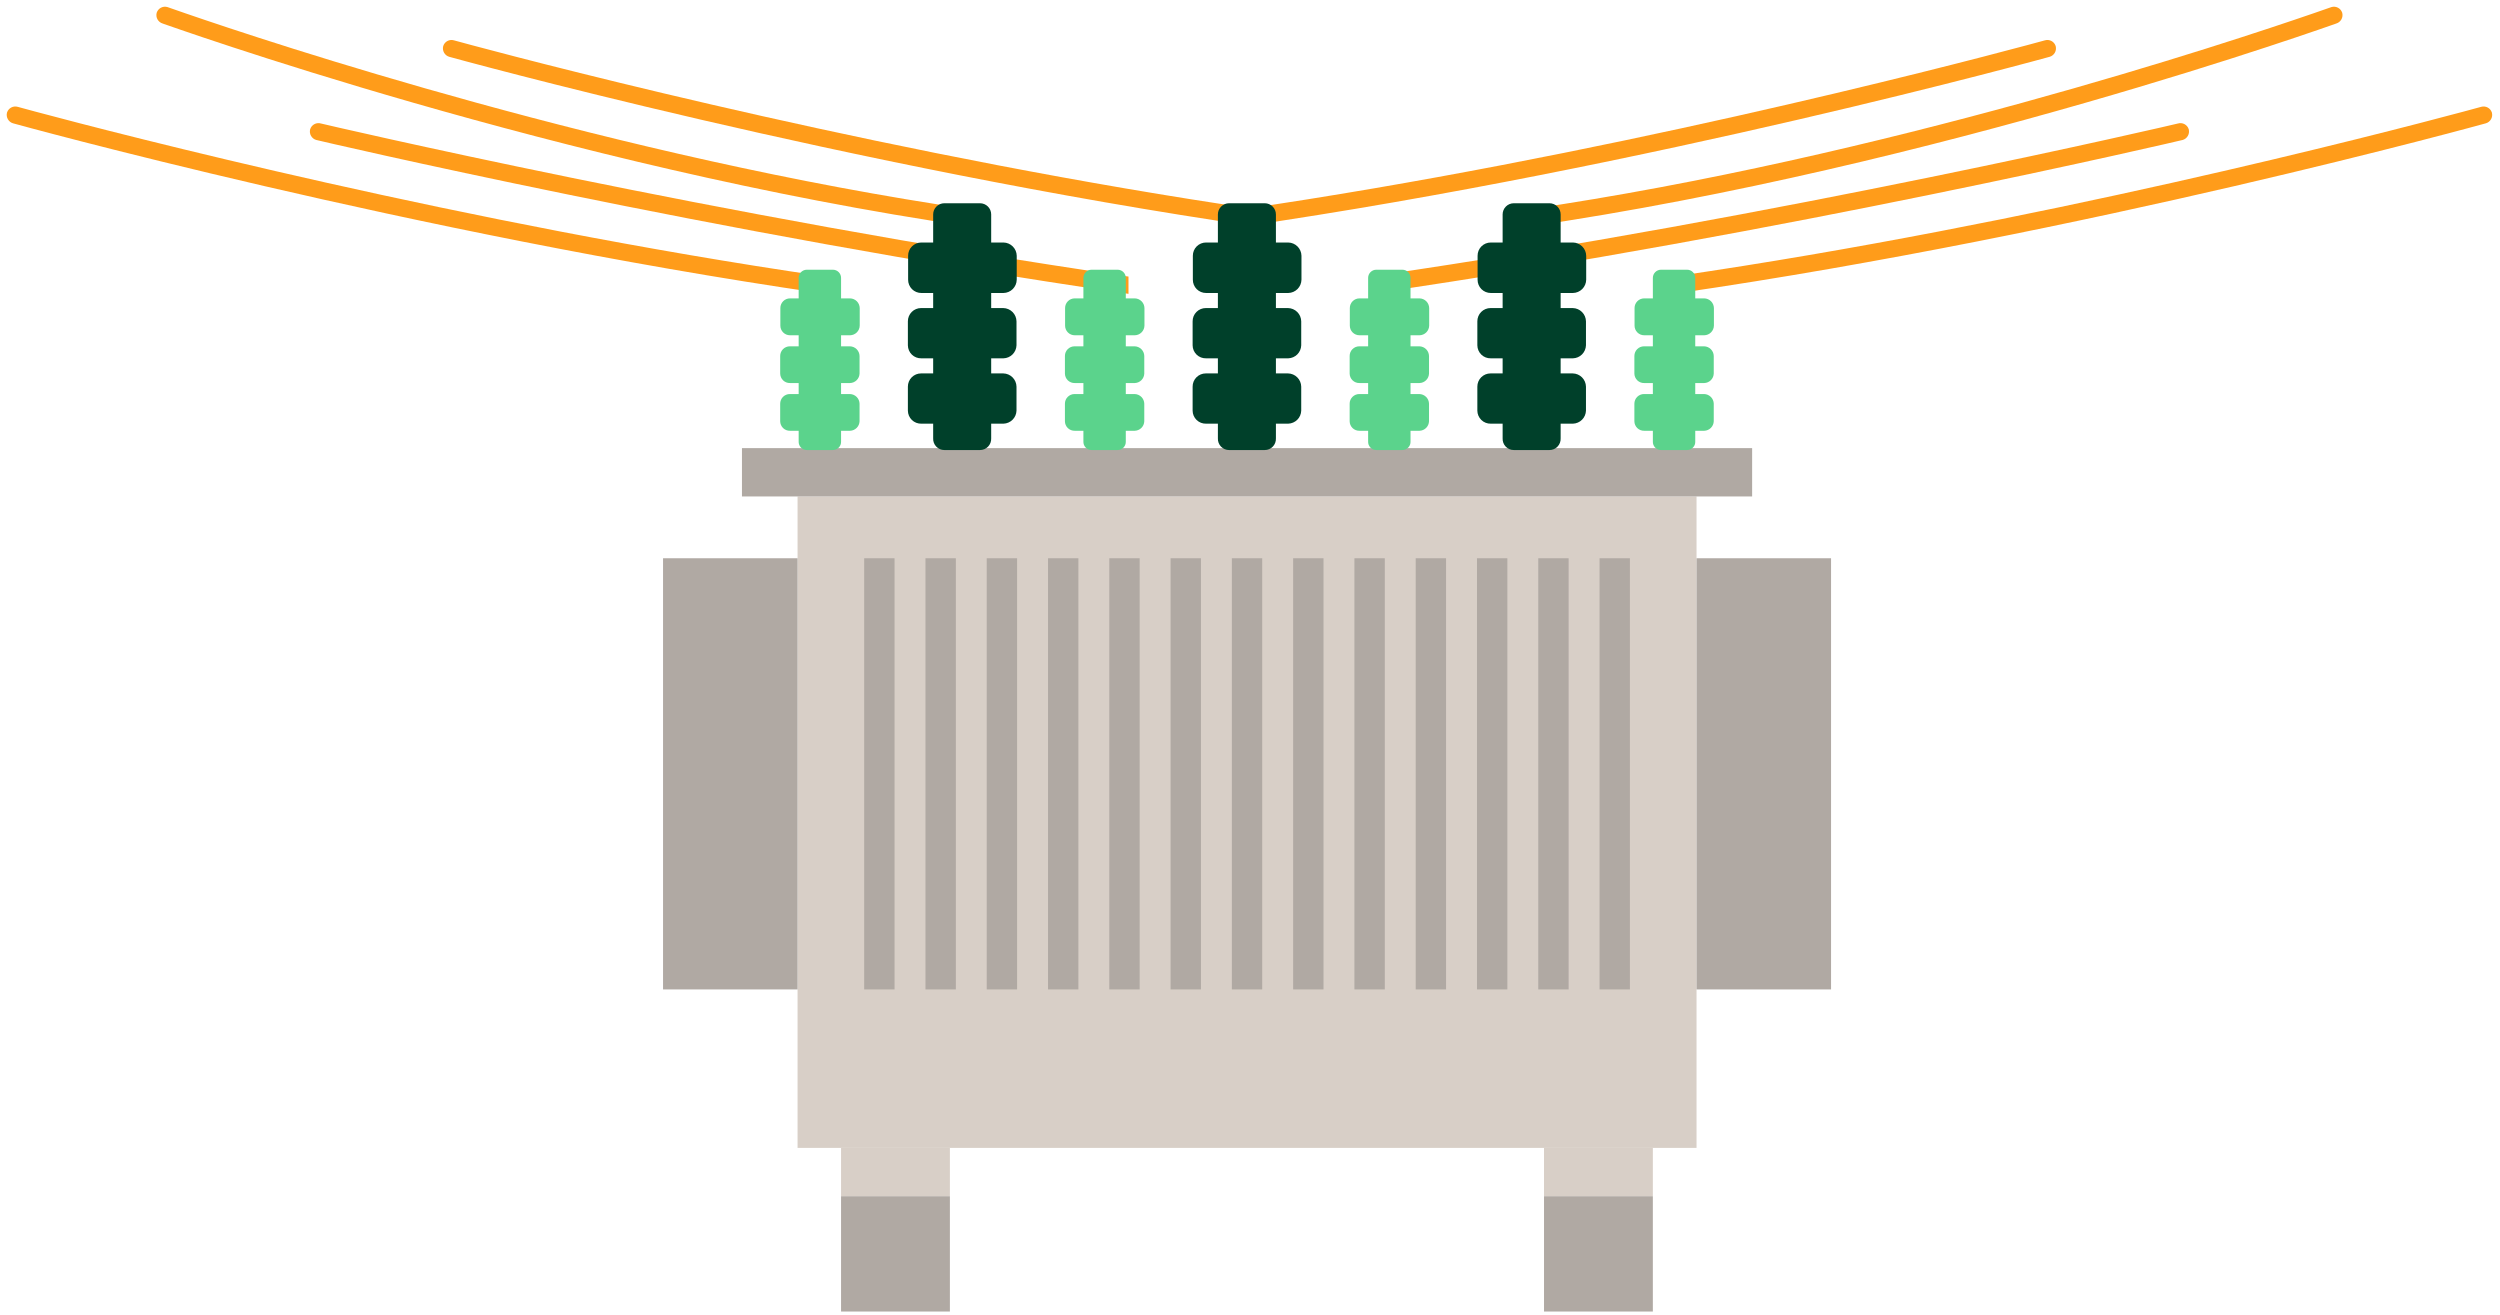
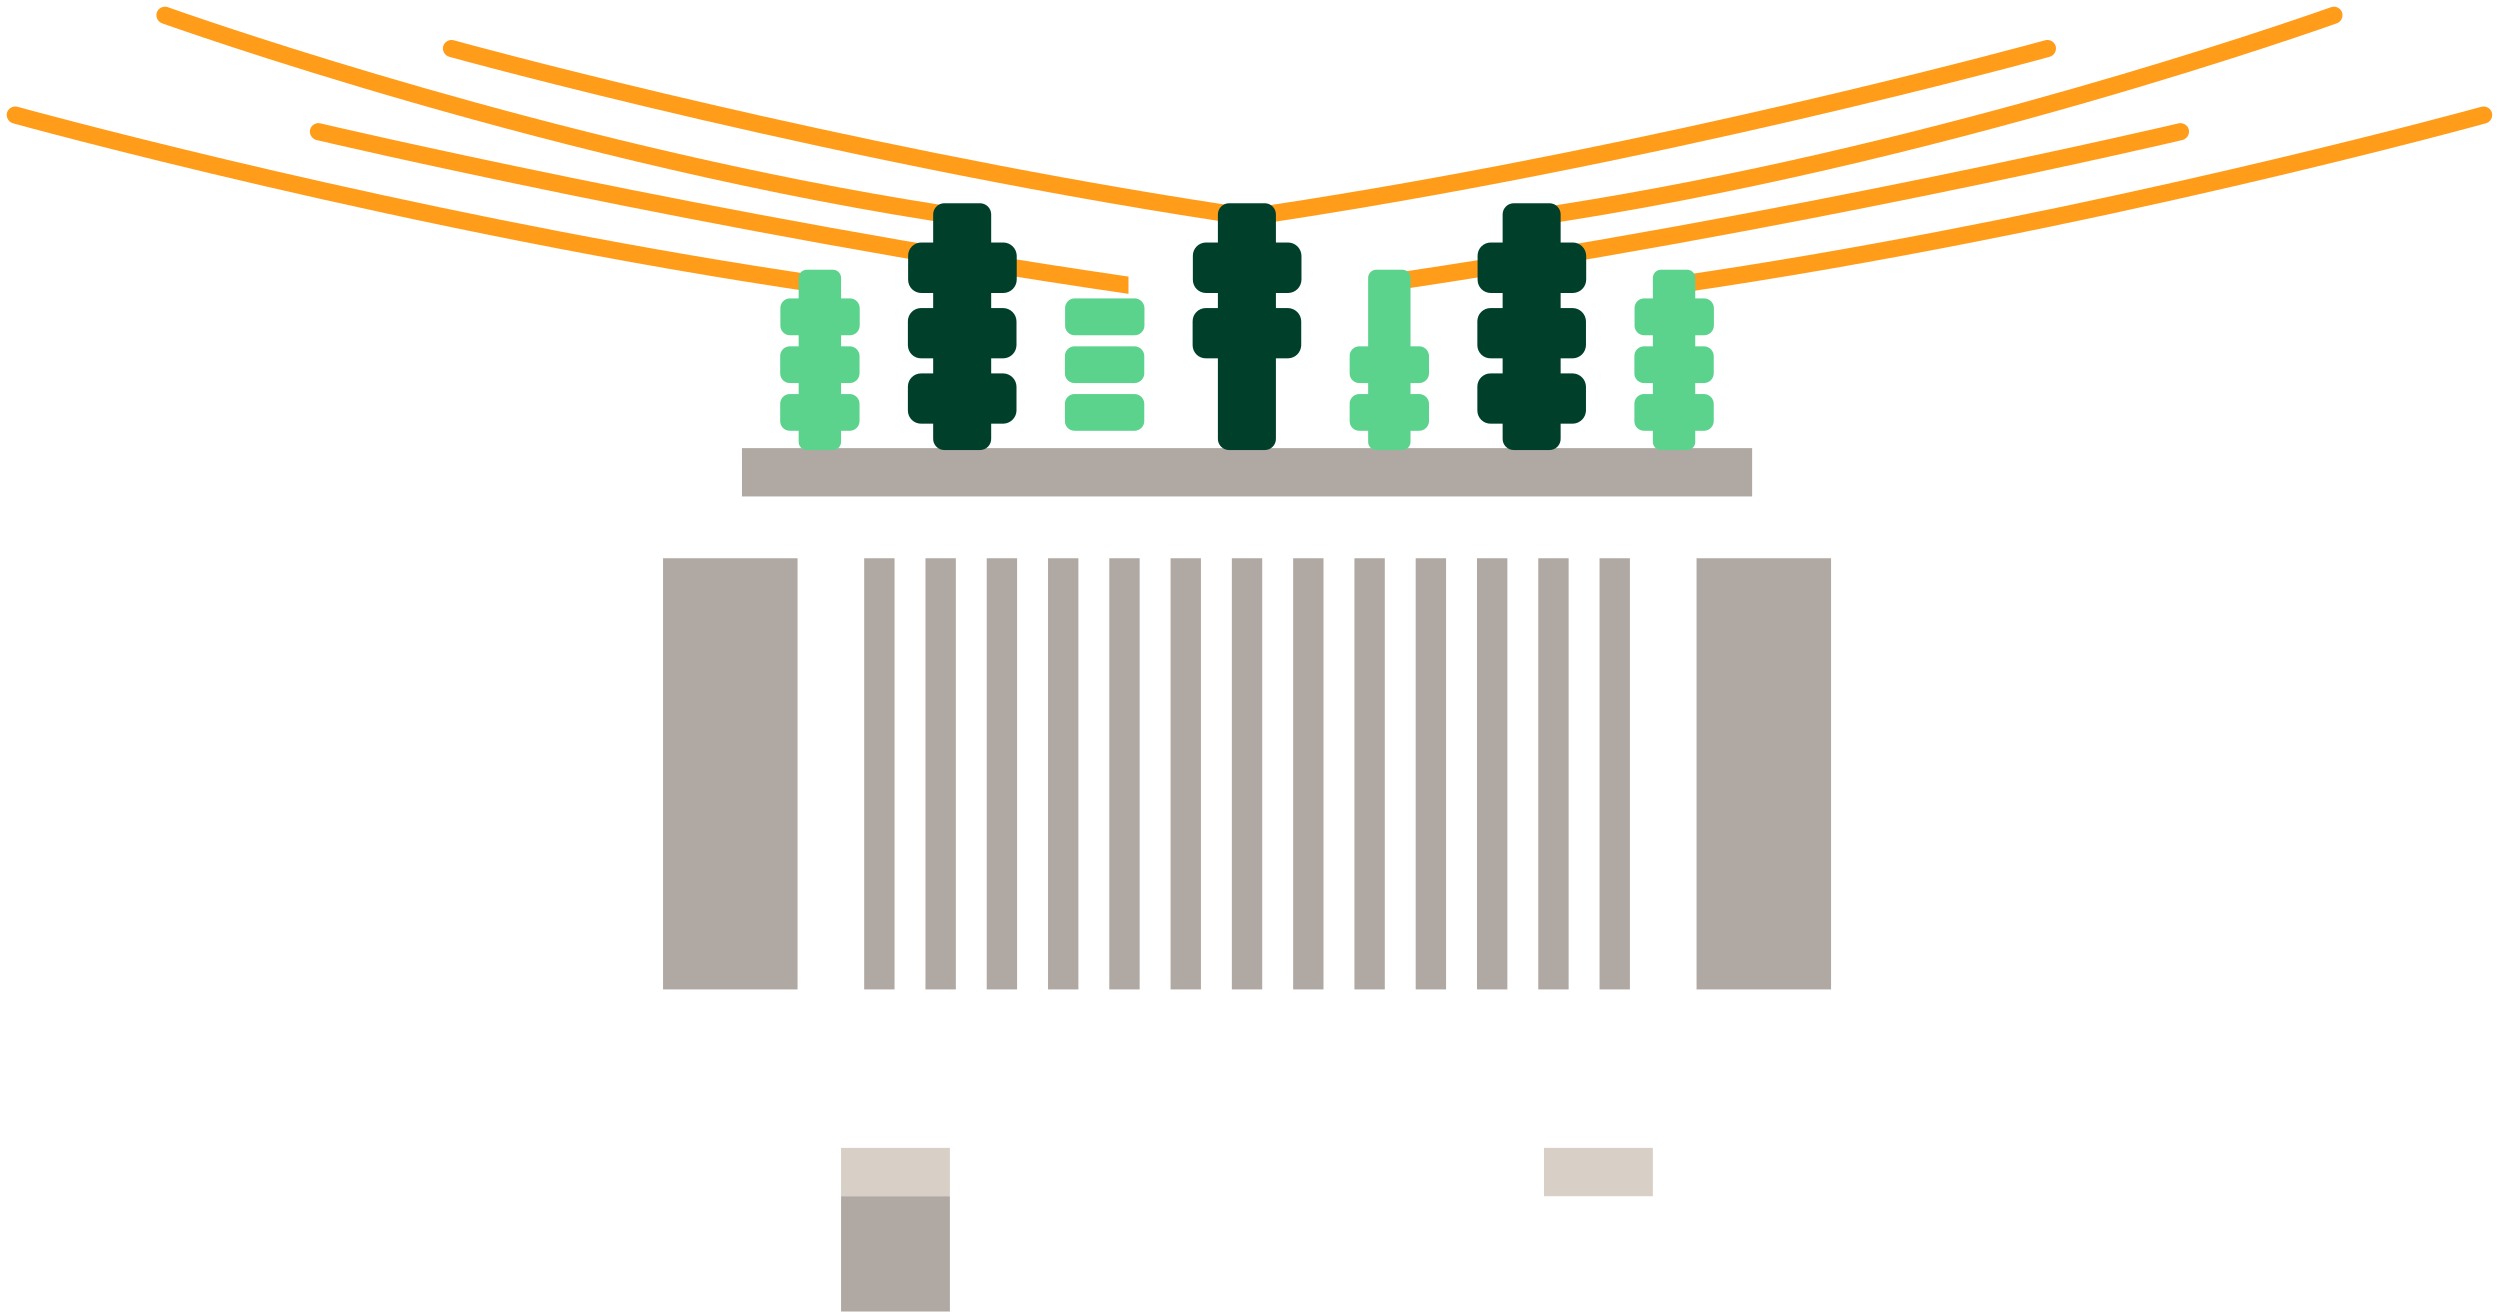
<svg xmlns="http://www.w3.org/2000/svg" width="230px" height="121px" viewBox="0 0 230 121" version="1.1">
  <title>Group</title>
  <g id="Page-1" stroke="none" stroke-width="1" fill="none" fill-rule="evenodd">
    <g id="Group" transform="translate(-134, -120)" fill-rule="nonzero">
      <path d="M274.391,140.691 L274.609,140.659 C293.379,137.924 311.903,133.266 325.756,129.286 C332.683,127.296 338.442,125.475 342.482,124.148 C344.503,123.485 346.093,122.946 347.185,122.57 C347.73,122.383 348.151,122.235 348.438,122.135 C348.582,122.085 348.692,122.046 348.768,122.02 C348.844,121.993 348.877,121.981 348.879,121.98 L348.884,121.979 C349.035,121.933 349.161,121.83 349.239,121.693 C349.317,121.556 349.34,121.394 349.302,121.24 L349.301,121.233 L349.298,121.227 C349.249,121.078 349.144,120.953 349.006,120.88 C348.867,120.806 348.706,120.789 348.555,120.832 L346.849,121.425 C339.227,124.05 307.247,134.693 274.554,139.465 L274.391,139.488 L274.391,140.691 Z" id="Path" stroke="#FF9C1A" stroke-width="0.383" fill="#FF9C1A" />
      <path d="M248.029,140.692 L248.248,140.66 C285.774,135.191 322.326,125.095 322.518,125.041 L322.522,125.04 C322.673,124.994 322.8,124.891 322.878,124.754 C322.956,124.617 322.978,124.454 322.94,124.301 L322.939,124.294 L322.937,124.287 C322.887,124.138 322.783,124.014 322.645,123.94 C322.506,123.867 322.344,123.85 322.193,123.893 L320.494,124.353 C312.884,126.389 280.89,134.692 248.192,139.465 L248.029,139.489 L248.029,140.692 Z" id="Path" stroke="#FF9C1A" stroke-width="0.383" fill="#FF9C1A" />
      <path d="M260.27,146.812 L260.488,146.78 C298.008,141.312 334.559,132.747 334.758,132.691 L334.763,132.69 C334.913,132.644 335.04,132.541 335.118,132.404 C335.196,132.267 335.218,132.104 335.181,131.951 L335.18,131.944 L335.177,131.938 C335.128,131.789 335.023,131.664 334.885,131.591 C334.746,131.517 334.585,131.5 334.434,131.543 L334.406,131.55 C334.386,131.555 334.357,131.561 334.319,131.57 C334.244,131.588 334.134,131.613 333.991,131.646 C333.705,131.713 333.286,131.811 332.742,131.936 C331.655,132.185 330.069,132.544 328.056,132.99 C324.028,133.883 318.287,135.126 311.383,136.537 C297.574,139.36 279.118,142.859 260.433,145.586 L260.27,145.609 L260.27,146.812 Z" id="Path" stroke="#FF9C1A" stroke-width="0.383" fill="#FF9C1A" />
      <path d="M288.16,146.812 L288.379,146.779 C325.905,141.31 362.457,131.214 362.648,131.16 L362.653,131.159 C362.804,131.113 362.931,131.01 363.009,130.873 C363.087,130.736 363.109,130.573 363.071,130.42 L363.07,130.413 L363.067,130.406 C363.018,130.257 362.914,130.133 362.775,130.06 C362.637,129.986 362.475,129.969 362.324,130.012 L360.625,130.472 C353.015,132.508 321.021,140.812 288.323,145.584 L288.16,145.608 L288.16,146.812 Z" id="Path" stroke="#FF9C1A" stroke-width="0.383" fill="#FF9C1A" />
      <path d="M223.508,140.691 L223.289,140.659 C204.52,137.924 185.996,133.266 172.143,129.286 C165.216,127.296 159.456,125.475 155.416,124.148 C153.396,123.485 151.805,122.946 150.714,122.57 C150.168,122.383 149.747,122.235 149.46,122.135 C149.317,122.085 149.206,122.046 149.131,122.02 C149.054,121.993 149.022,121.981 149.02,121.98 L149.015,121.979 C148.864,121.933 148.737,121.83 148.659,121.693 C148.581,121.556 148.559,121.394 148.597,121.24 L148.598,121.233 L148.601,121.227 C148.65,121.078 148.754,120.953 148.893,120.88 C149.031,120.806 149.193,120.789 149.344,120.832 L151.05,121.425 C158.671,124.05 190.651,134.693 223.345,139.465 L223.508,139.488 L223.508,140.691 Z" id="Path" stroke="#FF9C1A" stroke-width="0.383" fill="#FF9C1A" />
      <path d="M249.869,140.692 L249.65,140.66 C212.124,135.191 175.573,125.095 175.381,125.041 L175.376,125.04 C175.225,124.994 175.098,124.891 175.021,124.754 C174.943,124.617 174.92,124.454 174.958,124.301 L174.959,124.294 L174.962,124.287 C175.011,124.138 175.115,124.014 175.254,123.94 C175.392,123.867 175.554,123.85 175.705,123.893 L177.404,124.353 C185.014,126.389 217.009,134.692 249.706,139.465 L249.869,139.489 L249.869,140.692 Z" id="Path" stroke="#FF9C1A" stroke-width="0.383" fill="#FF9C1A" />
      <path d="M237.629,146.812 L237.41,146.78 C199.89,141.312 163.339,132.747 163.141,132.691 L163.136,132.69 C162.985,132.644 162.858,132.541 162.78,132.404 C162.702,132.267 162.68,132.104 162.718,131.951 L162.719,131.944 L162.722,131.938 C162.771,131.789 162.875,131.664 163.014,131.591 C163.152,131.517 163.314,131.5 163.465,131.543 L163.492,131.55 C163.512,131.555 163.542,131.561 163.579,131.57 C163.654,131.588 163.764,131.613 163.907,131.646 C164.193,131.713 164.613,131.811 165.156,131.936 C166.244,132.185 167.829,132.544 169.843,132.99 C173.87,133.883 179.612,135.126 186.516,136.537 C200.324,139.36 218.78,142.859 237.466,145.586 L237.629,145.609 L237.629,146.812 Z" id="Path" stroke="#FF9C1A" stroke-width="0.383" fill="#FF9C1A" />
      <path d="M209.738,146.812 L209.52,146.779 C171.993,141.31 135.442,131.214 135.25,131.16 L135.245,131.159 C135.094,131.113 134.968,131.01 134.89,130.873 C134.812,130.736 134.789,130.573 134.827,130.42 L134.828,130.413 L134.831,130.406 C134.88,130.257 134.985,130.133 135.123,130.06 C135.262,129.986 135.423,129.969 135.574,130.012 L137.273,130.472 C144.884,132.508 176.878,140.812 209.575,145.584 L209.738,145.608 L209.738,146.812 Z" id="Path" stroke="#FF9C1A" stroke-width="0.383" fill="#FF9C1A" />
-       <rect id="Rectangle" fill="#D8CFC7" x="207.375" y="165.676" width="82.706" height="59.931" />
      <rect id="Rectangle" fill="#B0A9A3" x="202.26" y="161.227" width="92.936" height="4.447" />
      <rect id="Rectangle" fill="#D8CFC7" x="211.377" y="225.605" width="10.013" height="4.447" />
      <rect id="Rectangle" fill="#D8CFC7" x="276.049" y="225.605" width="10.013" height="4.447" />
      <rect id="Rectangle" fill="#B0A9A3" x="211.377" y="230.053" width="10.013" height="10.608" />
-       <rect id="Rectangle" fill="#B0A9A3" x="276.049" y="230.053" width="10.013" height="10.608" />
      <path d="M208.228,161.404 L210.628,161.404 C210.729,161.404 210.83,161.383 210.924,161.343 C211.017,161.303 211.101,161.245 211.172,161.171 C211.242,161.097 211.296,161.01 211.332,160.915 C211.367,160.82 211.383,160.718 211.378,160.617 L211.378,145.564 C211.378,145.365 211.299,145.175 211.158,145.034 C211.017,144.893 210.827,144.814 210.628,144.814 L208.228,144.814 C208.029,144.814 207.838,144.893 207.697,145.034 C207.557,145.175 207.477,145.365 207.477,145.564 L207.477,160.617 C207.472,160.718 207.488,160.82 207.524,160.915 C207.559,161.01 207.613,161.097 207.683,161.171 C207.754,161.245 207.838,161.303 207.932,161.343 C208.025,161.383 208.126,161.404 208.228,161.404 Z" id="Path" fill="#5BD38C" />
      <path d="M206.681,155.24 L212.205,155.24 C212.434,155.233 212.652,155.138 212.814,154.976 C212.977,154.814 213.071,154.596 213.079,154.366 L213.079,152.754 C213.075,152.519 212.98,152.295 212.814,152.128 C212.649,151.962 212.425,151.866 212.19,151.861 L206.666,151.861 C206.549,151.861 206.433,151.884 206.325,151.928 C206.216,151.973 206.118,152.039 206.035,152.122 C205.953,152.205 205.887,152.304 205.843,152.412 C205.799,152.521 205.776,152.637 205.777,152.754 L205.777,154.366 C205.778,154.483 205.803,154.599 205.849,154.707 C205.895,154.814 205.962,154.912 206.046,154.993 C206.13,155.074 206.23,155.138 206.339,155.18 C206.448,155.223 206.564,155.243 206.681,155.24 Z" id="Path" fill="#5BD38C" />
      <path d="M206.681,159.631 L212.205,159.631 C212.434,159.623 212.652,159.529 212.814,159.367 C212.977,159.204 213.071,158.986 213.079,158.757 L213.079,157.145 C213.075,156.91 212.98,156.686 212.814,156.519 C212.649,156.353 212.425,156.257 212.19,156.252 L206.666,156.252 C206.549,156.251 206.433,156.274 206.325,156.319 C206.216,156.364 206.118,156.43 206.035,156.513 C205.953,156.596 205.887,156.694 205.843,156.803 C205.799,156.911 205.776,157.027 205.777,157.145 L205.777,158.757 C205.778,158.874 205.803,158.99 205.849,159.097 C205.895,159.205 205.962,159.302 206.046,159.384 C206.13,159.465 206.23,159.529 206.339,159.571 C206.448,159.613 206.564,159.634 206.681,159.631 Z" id="Path" fill="#5BD38C" />
      <path d="M206.682,150.845 L212.206,150.845 C212.44,150.84 212.664,150.744 212.83,150.578 C212.996,150.412 213.09,150.187 213.094,149.952 L213.094,148.344 C213.09,148.109 212.996,147.885 212.83,147.718 C212.664,147.552 212.44,147.456 212.206,147.451 L206.682,147.451 C206.565,147.451 206.448,147.473 206.34,147.518 C206.232,147.563 206.134,147.629 206.051,147.712 C205.968,147.795 205.903,147.893 205.858,148.002 C205.814,148.11 205.792,148.226 205.793,148.344 L205.793,149.952 C205.792,150.07 205.814,150.186 205.858,150.294 C205.903,150.403 205.968,150.501 206.051,150.584 C206.134,150.667 206.232,150.733 206.34,150.778 C206.448,150.822 206.565,150.845 206.682,150.845 Z" id="Path" fill="#5BD38C" />
-       <path d="M234.423,161.404 L236.823,161.404 C236.925,161.404 237.025,161.383 237.119,161.343 C237.212,161.303 237.297,161.245 237.367,161.171 C237.437,161.097 237.492,161.01 237.527,160.915 C237.562,160.82 237.578,160.718 237.573,160.617 L237.573,145.564 C237.573,145.365 237.494,145.175 237.353,145.034 C237.213,144.893 237.022,144.814 236.823,144.814 L234.423,144.814 C234.224,144.814 234.033,144.893 233.893,145.034 C233.752,145.175 233.673,145.365 233.673,145.564 L233.673,160.617 C233.668,160.718 233.683,160.82 233.719,160.915 C233.754,161.01 233.809,161.097 233.879,161.171 C233.949,161.245 234.033,161.303 234.127,161.343 C234.22,161.383 234.321,161.404 234.423,161.404 Z" id="Path" fill="#5BD38C" />
      <path d="M232.876,155.24 L238.4,155.24 C238.63,155.233 238.847,155.138 239.01,154.976 C239.172,154.814 239.266,154.596 239.274,154.366 L239.274,152.754 C239.27,152.519 239.175,152.295 239.01,152.128 C238.844,151.962 238.62,151.866 238.385,151.861 L232.861,151.861 C232.744,151.861 232.628,151.884 232.52,151.928 C232.412,151.973 232.313,152.039 232.231,152.122 C232.148,152.205 232.082,152.304 232.038,152.412 C231.994,152.521 231.972,152.637 231.973,152.754 L231.973,154.366 C231.974,154.483 231.998,154.599 232.044,154.707 C232.09,154.814 232.157,154.912 232.241,154.993 C232.325,155.074 232.425,155.138 232.534,155.18 C232.643,155.223 232.759,155.243 232.876,155.24 Z" id="Path" fill="#5BD38C" />
      <path d="M232.876,159.631 L238.4,159.631 C238.63,159.623 238.847,159.529 239.01,159.367 C239.172,159.204 239.266,158.986 239.274,158.757 L239.274,157.145 C239.27,156.91 239.175,156.686 239.01,156.519 C238.844,156.353 238.62,156.257 238.385,156.252 L232.861,156.252 C232.744,156.251 232.628,156.274 232.52,156.319 C232.412,156.364 232.313,156.43 232.231,156.513 C232.148,156.596 232.082,156.694 232.038,156.803 C231.994,156.911 231.972,157.027 231.973,157.145 L231.973,158.757 C231.974,158.874 231.998,158.99 232.044,159.097 C232.09,159.205 232.157,159.302 232.241,159.384 C232.325,159.465 232.425,159.529 232.534,159.571 C232.643,159.613 232.759,159.634 232.876,159.631 Z" id="Path" fill="#5BD38C" />
      <path d="M232.877,150.845 L238.401,150.845 C238.636,150.84 238.859,150.744 239.025,150.578 C239.191,150.412 239.286,150.187 239.29,149.952 L239.29,148.344 C239.286,148.109 239.191,147.885 239.025,147.718 C238.859,147.552 238.636,147.456 238.401,147.451 L232.877,147.451 C232.76,147.451 232.644,147.473 232.535,147.518 C232.427,147.563 232.329,147.629 232.246,147.712 C232.163,147.795 232.098,147.893 232.054,148.002 C232.01,148.11 231.987,148.226 231.988,148.344 L231.988,149.952 C231.987,150.07 232.01,150.186 232.054,150.294 C232.098,150.403 232.163,150.501 232.246,150.584 C232.329,150.667 232.427,150.733 232.535,150.778 C232.644,150.822 232.76,150.845 232.877,150.845 Z" id="Path" fill="#5BD38C" />
      <path d="M260.618,161.404 L263.018,161.404 C263.12,161.404 263.221,161.383 263.314,161.343 C263.408,161.303 263.492,161.245 263.562,161.171 C263.632,161.097 263.687,161.01 263.722,160.915 C263.758,160.82 263.773,160.718 263.768,160.617 L263.768,145.564 C263.768,145.365 263.689,145.175 263.549,145.034 C263.408,144.893 263.217,144.814 263.018,144.814 L260.618,144.814 C260.419,144.814 260.229,144.893 260.088,145.034 C259.947,145.175 259.868,145.365 259.868,145.564 L259.868,160.617 C259.863,160.718 259.879,160.82 259.914,160.915 C259.95,161.01 260.004,161.097 260.074,161.171 C260.144,161.245 260.229,161.303 260.322,161.343 C260.416,161.383 260.516,161.404 260.618,161.404 Z" id="Path" fill="#5BD38C" />
      <path d="M259.072,155.24 L264.595,155.24 C264.825,155.233 265.043,155.138 265.205,154.976 C265.367,154.814 265.462,154.596 265.469,154.366 L265.469,152.754 C265.465,152.519 265.371,152.295 265.205,152.128 C265.039,151.962 264.815,151.866 264.581,151.861 L259.057,151.861 C258.94,151.861 258.823,151.884 258.715,151.928 C258.607,151.973 258.509,152.039 258.426,152.122 C258.343,152.205 258.278,152.304 258.233,152.412 C258.189,152.521 258.167,152.637 258.168,152.754 L258.168,154.366 C258.169,154.483 258.193,154.599 258.239,154.707 C258.285,154.814 258.352,154.912 258.437,154.993 C258.521,155.074 258.62,155.138 258.729,155.18 C258.838,155.223 258.955,155.243 259.072,155.24 Z" id="Path" fill="#5BD38C" />
      <path d="M259.072,159.631 L264.595,159.631 C264.825,159.623 265.043,159.529 265.205,159.367 C265.367,159.204 265.462,158.986 265.469,158.757 L265.469,157.145 C265.465,156.91 265.371,156.686 265.205,156.519 C265.039,156.353 264.815,156.257 264.581,156.252 L259.057,156.252 C258.94,156.251 258.823,156.274 258.715,156.319 C258.607,156.364 258.509,156.43 258.426,156.513 C258.343,156.596 258.278,156.694 258.233,156.803 C258.189,156.911 258.167,157.027 258.168,157.145 L258.168,158.757 C258.169,158.874 258.193,158.99 258.239,159.097 C258.285,159.205 258.352,159.302 258.437,159.384 C258.521,159.465 258.62,159.529 258.729,159.571 C258.838,159.613 258.955,159.634 259.072,159.631 Z" id="Path" fill="#5BD38C" />
-       <path d="M259.072,150.845 L264.596,150.845 C264.831,150.84 265.055,150.744 265.221,150.578 C265.386,150.412 265.481,150.187 265.485,149.952 L265.485,148.344 C265.481,148.109 265.386,147.885 265.221,147.718 C265.055,147.552 264.831,147.456 264.596,147.451 L259.072,147.451 C258.955,147.451 258.839,147.473 258.731,147.518 C258.622,147.563 258.524,147.629 258.441,147.712 C258.359,147.795 258.293,147.893 258.249,148.002 C258.205,148.11 258.183,148.226 258.184,148.344 L258.184,149.952 C258.183,150.07 258.205,150.186 258.249,150.294 C258.293,150.403 258.359,150.501 258.441,150.584 C258.524,150.667 258.622,150.733 258.731,150.778 C258.839,150.822 258.955,150.845 259.072,150.845 Z" id="Path" fill="#5BD38C" />
      <path d="M286.813,161.404 L289.214,161.404 C289.315,161.404 289.416,161.383 289.509,161.343 C289.603,161.303 289.687,161.245 289.757,161.171 C289.828,161.097 289.882,161.01 289.918,160.915 C289.953,160.82 289.969,160.718 289.963,160.617 L289.963,145.564 C289.963,145.365 289.885,145.175 289.744,145.034 C289.603,144.893 289.412,144.814 289.214,144.814 L286.813,144.814 C286.615,144.814 286.424,144.893 286.283,145.034 C286.143,145.175 286.063,145.365 286.063,145.564 L286.063,160.617 C286.058,160.718 286.074,160.82 286.109,160.915 C286.145,161.01 286.199,161.097 286.269,161.171 C286.34,161.245 286.424,161.303 286.518,161.343 C286.611,161.383 286.712,161.404 286.813,161.404 Z" id="Path" fill="#5BD38C" />
      <path d="M285.267,155.24 L290.791,155.24 C291.02,155.233 291.238,155.138 291.4,154.976 C291.563,154.814 291.657,154.596 291.665,154.366 L291.665,152.754 C291.661,152.519 291.566,152.295 291.4,152.128 C291.234,151.962 291.011,151.866 290.776,151.861 L285.252,151.861 C285.135,151.861 285.019,151.884 284.91,151.928 C284.802,151.973 284.704,152.039 284.621,152.122 C284.538,152.205 284.473,152.304 284.429,152.412 C284.385,152.521 284.362,152.637 284.363,152.754 L284.363,154.366 C284.364,154.483 284.388,154.599 284.435,154.707 C284.481,154.814 284.548,154.912 284.632,154.993 C284.716,155.074 284.816,155.138 284.925,155.18 C285.034,155.223 285.15,155.243 285.267,155.24 Z" id="Path" fill="#5BD38C" />
      <path d="M285.267,159.631 L290.791,159.631 C291.02,159.623 291.238,159.529 291.4,159.367 C291.563,159.204 291.657,158.986 291.665,158.757 L291.665,157.145 C291.661,156.91 291.566,156.686 291.4,156.519 C291.234,156.353 291.011,156.257 290.776,156.252 L285.252,156.252 C285.135,156.251 285.019,156.274 284.91,156.319 C284.802,156.364 284.704,156.43 284.621,156.513 C284.538,156.596 284.473,156.694 284.429,156.803 C284.385,156.911 284.362,157.027 284.363,157.145 L284.363,158.757 C284.364,158.874 284.388,158.99 284.435,159.097 C284.481,159.205 284.548,159.302 284.632,159.384 C284.716,159.465 284.816,159.529 284.925,159.571 C285.034,159.613 285.15,159.634 285.267,159.631 Z" id="Path" fill="#5BD38C" />
      <path d="M285.268,150.845 L290.791,150.845 C291.026,150.84 291.25,150.744 291.416,150.578 C291.582,150.412 291.676,150.187 291.68,149.952 L291.68,148.344 C291.676,148.109 291.582,147.885 291.416,147.718 C291.25,147.552 291.026,147.456 290.791,147.451 L285.268,147.451 C285.151,147.451 285.034,147.473 284.926,147.518 C284.818,147.563 284.719,147.629 284.637,147.712 C284.554,147.795 284.489,147.893 284.444,148.002 C284.4,148.11 284.378,148.226 284.379,148.344 L284.379,149.952 C284.378,150.07 284.4,150.186 284.444,150.294 C284.489,150.403 284.554,150.501 284.637,150.584 C284.719,150.667 284.818,150.733 284.926,150.778 C285.034,150.822 285.151,150.845 285.268,150.845 Z" id="Path" fill="#5BD38C" />
      <path d="M220.877,161.404 L224.162,161.404 C224.301,161.404 224.439,161.376 224.567,161.321 C224.695,161.266 224.811,161.186 224.907,161.085 C225.003,160.984 225.077,160.865 225.126,160.734 C225.174,160.604 225.195,160.465 225.189,160.326 L225.189,139.725 C225.189,139.453 225.08,139.192 224.888,139 C224.695,138.807 224.434,138.699 224.162,138.699 L220.877,138.699 C220.605,138.699 220.344,138.807 220.152,139 C219.959,139.192 219.851,139.453 219.851,139.725 L219.851,160.326 C219.844,160.465 219.865,160.604 219.914,160.734 C219.962,160.865 220.037,160.984 220.133,161.085 C220.229,161.186 220.344,161.266 220.472,161.321 C220.6,161.376 220.738,161.404 220.877,161.404 Z" id="Path" fill="#00402A" />
      <path d="M218.762,152.966 L226.322,152.966 C226.636,152.956 226.934,152.827 227.156,152.605 C227.378,152.382 227.508,152.084 227.518,151.77 L227.518,149.563 C227.513,149.242 227.383,148.935 227.156,148.707 C226.929,148.48 226.623,148.348 226.302,148.342 L218.742,148.342 C218.581,148.341 218.422,148.372 218.274,148.434 C218.126,148.495 217.991,148.585 217.878,148.699 C217.765,148.812 217.676,148.947 217.615,149.095 C217.554,149.244 217.524,149.403 217.525,149.563 L217.525,151.77 C217.527,151.93 217.56,152.089 217.623,152.236 C217.686,152.383 217.778,152.516 217.893,152.628 C218.008,152.739 218.144,152.826 218.294,152.884 C218.443,152.942 218.602,152.97 218.762,152.966 Z" id="Path" fill="#00402A" />
      <path d="M218.762,158.978 L226.322,158.978 C226.636,158.967 226.934,158.838 227.156,158.616 C227.378,158.394 227.508,158.096 227.518,157.782 L227.518,155.575 C227.513,155.254 227.383,154.947 227.156,154.719 C226.929,154.491 226.623,154.36 226.302,154.354 L218.742,154.354 C218.581,154.353 218.422,154.384 218.274,154.445 C218.126,154.507 217.991,154.597 217.878,154.71 C217.765,154.824 217.676,154.959 217.615,155.107 C217.554,155.256 217.524,155.415 217.525,155.575 L217.525,157.782 C217.527,157.942 217.56,158.1 217.623,158.248 C217.686,158.395 217.778,158.528 217.893,158.639 C218.008,158.751 218.144,158.838 218.294,158.896 C218.443,158.954 218.602,158.982 218.762,158.978 Z" id="Path" fill="#00402A" />
      <path d="M218.763,146.955 L226.323,146.955 C226.644,146.949 226.951,146.818 227.178,146.59 C227.404,146.362 227.534,146.055 227.539,145.734 L227.539,143.532 C227.534,143.21 227.404,142.904 227.178,142.676 C226.951,142.448 226.644,142.317 226.323,142.311 L218.763,142.311 C218.603,142.31 218.444,142.341 218.296,142.402 C218.148,142.463 218.013,142.553 217.9,142.667 C217.787,142.781 217.697,142.915 217.637,143.064 C217.576,143.212 217.546,143.372 217.547,143.532 L217.547,145.734 C217.546,145.894 217.576,146.053 217.637,146.201 C217.697,146.35 217.787,146.485 217.9,146.599 C218.013,146.712 218.148,146.802 218.296,146.863 C218.444,146.925 218.603,146.956 218.763,146.955 Z" id="Path" fill="#00402A" />
      <path d="M247.073,161.404 L250.357,161.404 C250.497,161.404 250.634,161.376 250.762,161.321 C250.89,161.266 251.006,161.186 251.102,161.085 C251.198,160.984 251.273,160.865 251.321,160.734 C251.369,160.604 251.391,160.465 251.384,160.326 L251.384,139.725 C251.384,139.453 251.276,139.192 251.083,139 C250.891,138.807 250.63,138.699 250.357,138.699 L247.073,138.699 C246.8,138.699 246.539,138.807 246.347,139 C246.154,139.192 246.046,139.453 246.046,139.725 L246.046,160.326 C246.039,160.465 246.061,160.604 246.109,160.734 C246.158,160.865 246.232,160.984 246.328,161.085 C246.424,161.186 246.54,161.266 246.668,161.321 C246.796,161.376 246.933,161.404 247.073,161.404 Z" id="Path" fill="#00402A" />
      <path d="M244.958,152.966 L252.517,152.966 C252.831,152.956 253.13,152.827 253.352,152.605 C253.574,152.382 253.703,152.084 253.713,151.77 L253.713,149.563 C253.708,149.242 253.578,148.935 253.351,148.707 C253.125,148.48 252.818,148.348 252.497,148.342 L244.937,148.342 C244.777,148.341 244.618,148.372 244.47,148.434 C244.321,148.495 244.187,148.585 244.074,148.699 C243.96,148.812 243.871,148.947 243.81,149.095 C243.75,149.244 243.719,149.403 243.721,149.563 L243.721,151.77 C243.722,151.93 243.755,152.089 243.818,152.236 C243.881,152.383 243.973,152.516 244.088,152.628 C244.203,152.739 244.34,152.826 244.489,152.884 C244.638,152.942 244.798,152.97 244.958,152.966 Z" id="Path" fill="#00402A" />
-       <path d="M244.958,158.978 L252.517,158.978 C252.831,158.967 253.13,158.838 253.352,158.616 C253.574,158.394 253.703,158.096 253.713,157.782 L253.713,155.575 C253.708,155.254 253.578,154.947 253.351,154.719 C253.125,154.491 252.818,154.36 252.497,154.354 L244.937,154.354 C244.777,154.353 244.618,154.384 244.47,154.445 C244.321,154.507 244.187,154.597 244.074,154.71 C243.96,154.824 243.871,154.959 243.81,155.107 C243.75,155.256 243.719,155.415 243.721,155.575 L243.721,157.782 C243.722,157.942 243.755,158.1 243.818,158.248 C243.881,158.395 243.973,158.528 244.088,158.639 C244.203,158.751 244.34,158.838 244.489,158.896 C244.638,158.954 244.798,158.982 244.958,158.978 Z" id="Path" fill="#00402A" />
      <path d="M244.959,146.955 L252.518,146.955 C252.84,146.949 253.146,146.818 253.373,146.59 C253.6,146.362 253.729,146.055 253.735,145.734 L253.735,143.532 C253.729,143.21 253.6,142.904 253.373,142.676 C253.146,142.448 252.84,142.317 252.518,142.311 L244.959,142.311 C244.798,142.31 244.639,142.341 244.491,142.402 C244.343,142.463 244.208,142.553 244.095,142.667 C243.982,142.781 243.892,142.915 243.832,143.064 C243.771,143.212 243.741,143.372 243.742,143.532 L243.742,145.734 C243.741,145.894 243.771,146.053 243.832,146.201 C243.892,146.35 243.982,146.485 244.095,146.599 C244.208,146.712 244.343,146.802 244.491,146.863 C244.639,146.925 244.798,146.956 244.959,146.955 Z" id="Path" fill="#00402A" />
      <path d="M273.268,161.404 L276.553,161.404 C276.692,161.404 276.83,161.376 276.958,161.321 C277.086,161.266 277.201,161.186 277.297,161.085 C277.393,160.984 277.468,160.865 277.516,160.734 C277.565,160.604 277.586,160.465 277.579,160.326 L277.579,139.725 C277.579,139.453 277.471,139.192 277.279,139 C277.086,138.807 276.825,138.699 276.553,138.699 L273.268,138.699 C272.996,138.699 272.735,138.807 272.542,139 C272.35,139.192 272.242,139.453 272.242,139.725 L272.242,160.326 C272.235,160.465 272.256,160.604 272.304,160.734 C272.353,160.865 272.427,160.984 272.523,161.085 C272.619,161.186 272.735,161.266 272.863,161.321 C272.991,161.376 273.129,161.404 273.268,161.404 Z" id="Path" fill="#00402A" />
      <path d="M271.153,152.966 L278.713,152.966 C279.027,152.956 279.325,152.827 279.547,152.605 C279.769,152.382 279.898,152.084 279.909,151.77 L279.909,149.563 C279.903,149.242 279.774,148.935 279.547,148.707 C279.32,148.48 279.014,148.348 278.692,148.342 L271.132,148.342 C270.972,148.341 270.813,148.372 270.665,148.434 C270.517,148.495 270.382,148.585 270.269,148.699 C270.156,148.812 270.066,148.947 270.006,149.095 C269.945,149.244 269.915,149.403 269.916,149.563 L269.916,151.77 C269.917,151.93 269.951,152.089 270.014,152.236 C270.077,152.383 270.169,152.516 270.284,152.628 C270.399,152.739 270.535,152.826 270.684,152.884 C270.834,152.942 270.993,152.97 271.153,152.966 Z" id="Path" fill="#00402A" />
      <path d="M271.153,158.978 L278.713,158.978 C279.027,158.967 279.325,158.838 279.547,158.616 C279.769,158.394 279.898,158.096 279.909,157.782 L279.909,155.575 C279.903,155.254 279.774,154.947 279.547,154.719 C279.32,154.491 279.014,154.36 278.692,154.354 L271.132,154.354 C270.972,154.353 270.813,154.384 270.665,154.445 C270.517,154.507 270.382,154.597 270.269,154.71 C270.156,154.824 270.066,154.959 270.006,155.107 C269.945,155.256 269.915,155.415 269.916,155.575 L269.916,157.782 C269.917,157.942 269.951,158.1 270.014,158.248 C270.077,158.395 270.169,158.528 270.284,158.639 C270.399,158.751 270.535,158.838 270.684,158.896 C270.834,158.954 270.993,158.982 271.153,158.978 Z" id="Path" fill="#00402A" />
      <path d="M271.154,146.955 L278.714,146.955 C279.035,146.949 279.341,146.818 279.568,146.59 C279.795,146.362 279.925,146.055 279.93,145.734 L279.93,143.532 C279.925,143.21 279.795,142.904 279.568,142.676 C279.341,142.448 279.035,142.317 278.714,142.311 L271.154,142.311 C270.994,142.31 270.835,142.341 270.686,142.402 C270.538,142.463 270.404,142.553 270.29,142.667 C270.177,142.781 270.088,142.915 270.027,143.064 C269.967,143.212 269.936,143.372 269.938,143.532 L269.938,145.734 C269.936,145.894 269.967,146.053 270.027,146.201 C270.088,146.35 270.177,146.485 270.29,146.599 C270.404,146.712 270.538,146.802 270.686,146.863 C270.835,146.925 270.994,146.956 271.154,146.955 Z" id="Path" fill="#00402A" />
      <rect id="Rectangle" fill="#B0A9A3" x="195" y="171.359" width="12.375" height="39.669" />
      <rect id="Rectangle" fill="#B0A9A3" x="213.504" y="171.359" width="2.794" height="39.669" />
      <rect id="Rectangle" fill="#B0A9A3" x="219.143" y="171.359" width="2.794" height="39.669" />
      <rect id="Rectangle" fill="#B0A9A3" x="224.779" y="171.359" width="2.794" height="39.669" />
      <rect id="Rectangle" fill="#B0A9A3" x="230.418" y="171.359" width="2.794" height="39.669" />
      <rect id="Rectangle" fill="#B0A9A3" x="236.055" y="171.359" width="2.794" height="39.669" />
      <rect id="Rectangle" fill="#B0A9A3" x="241.693" y="171.359" width="2.794" height="39.669" />
      <rect id="Rectangle" fill="#B0A9A3" x="247.33" y="171.359" width="2.794" height="39.669" />
      <rect id="Rectangle" fill="#B0A9A3" x="252.969" y="171.359" width="2.794" height="39.669" />
      <rect id="Rectangle" fill="#B0A9A3" x="258.607" y="171.359" width="2.794" height="39.669" />
      <rect id="Rectangle" fill="#B0A9A3" x="264.244" y="171.359" width="2.794" height="39.669" />
      <rect id="Rectangle" fill="#B0A9A3" x="269.883" y="171.359" width="2.794" height="39.669" />
      <rect id="Rectangle" fill="#B0A9A3" x="275.52" y="171.359" width="2.794" height="39.669" />
      <rect id="Rectangle" fill="#B0A9A3" x="281.158" y="171.359" width="2.794" height="39.669" />
      <rect id="Rectangle" fill="#B0A9A3" x="290.082" y="171.359" width="12.375" height="39.669" />
    </g>
  </g>
</svg>